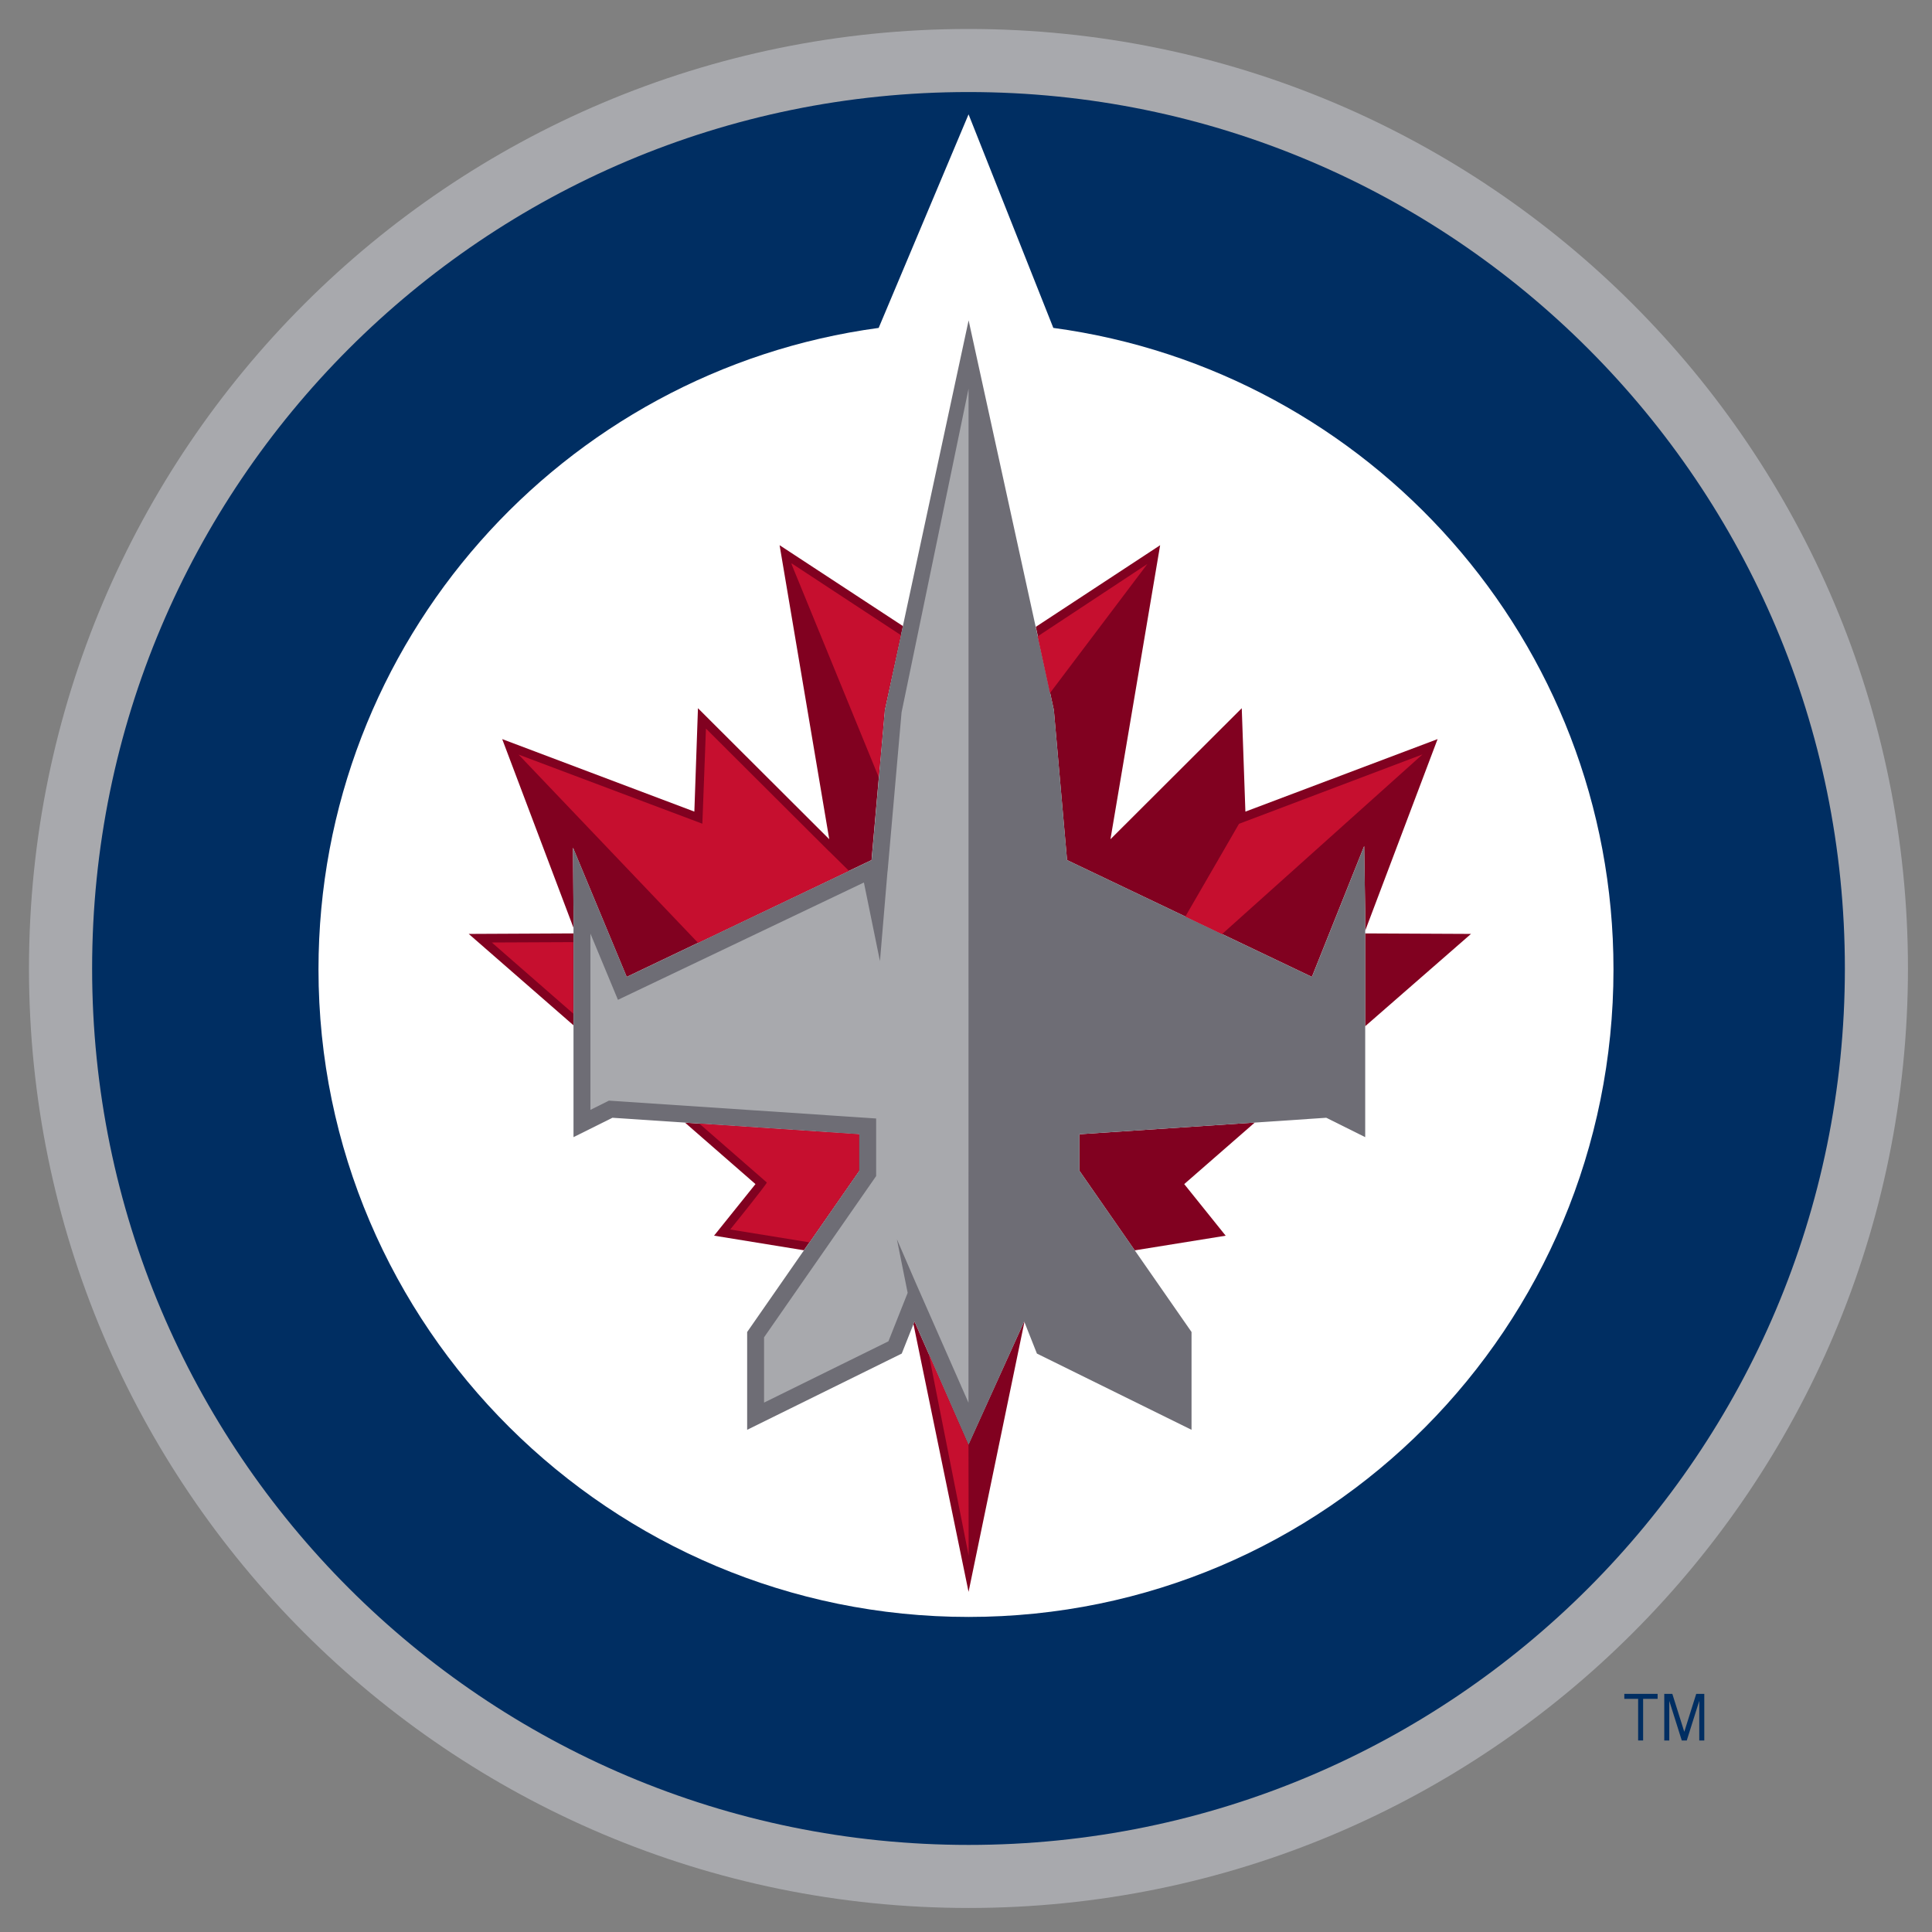
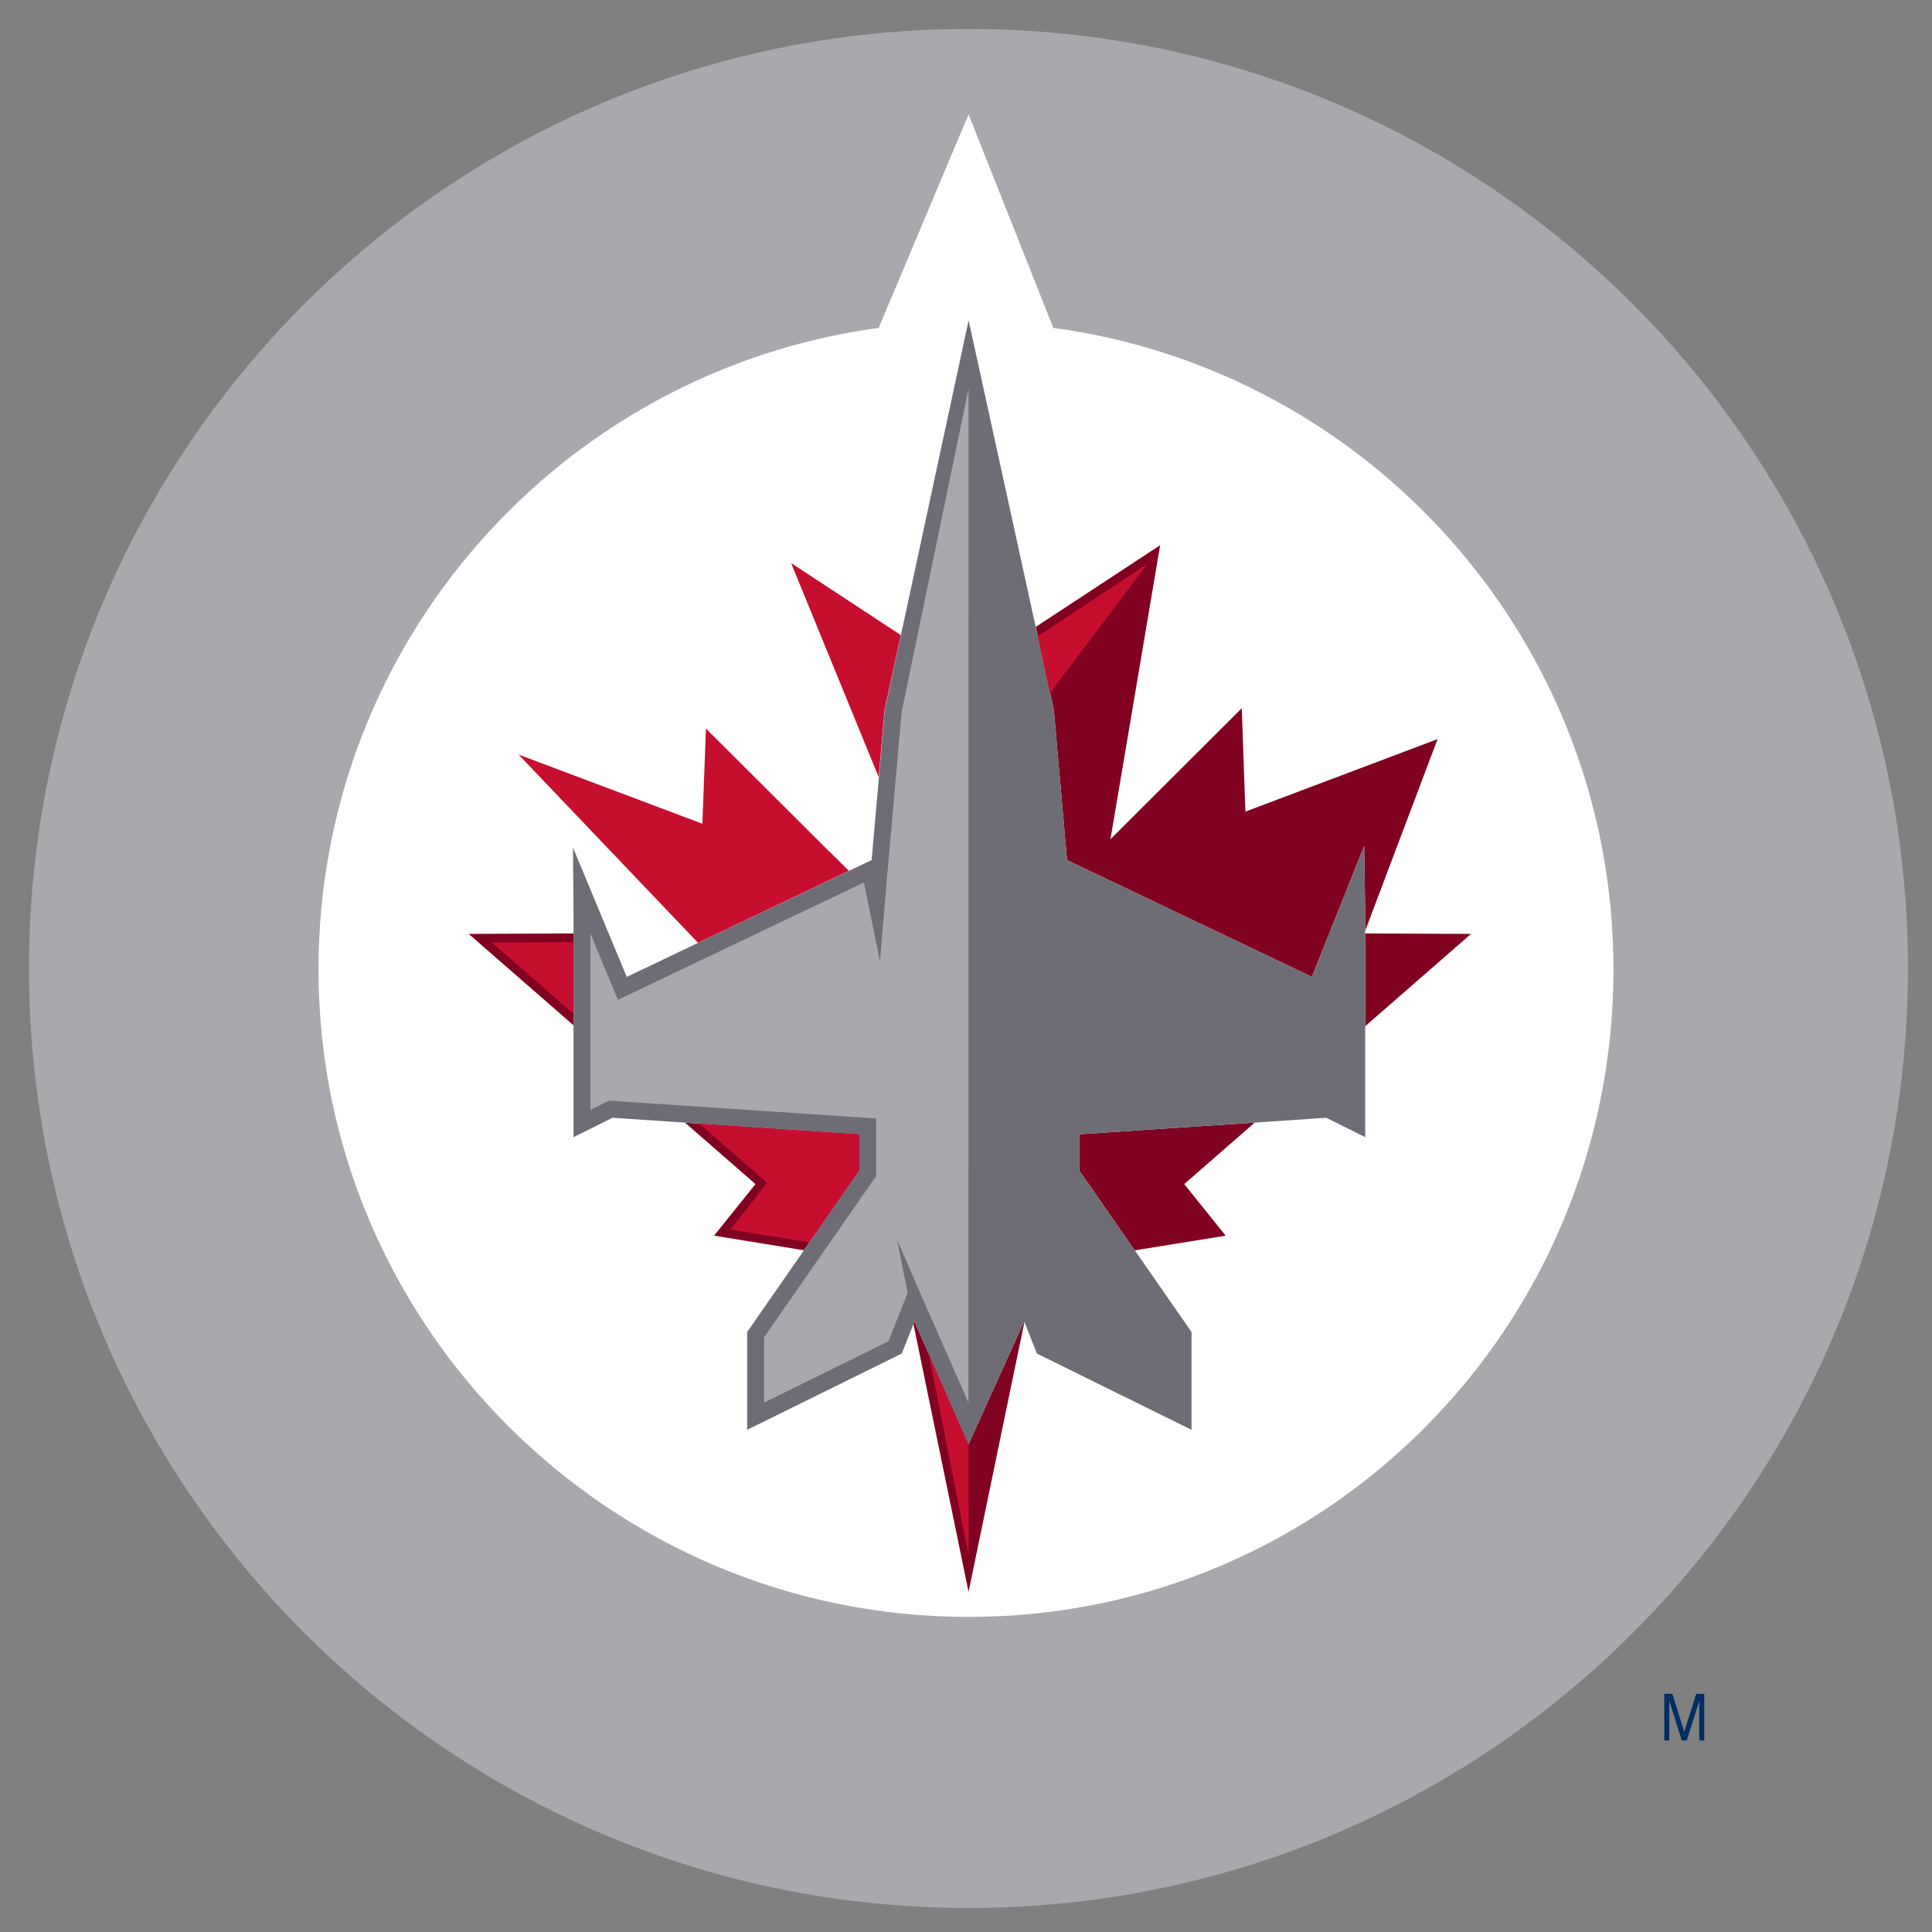
<svg xmlns="http://www.w3.org/2000/svg" version="1.1" id="Layer_1" x="0px" y="0px" width="2000px" height="2000px" viewBox="0 0 2000 2000" enable-background="new 0 0 2000 2000" xml:space="preserve">
  <rect x="0" y="0" width="2000" height="2000" fill="#808080" stroke="none" />
-   <polygon fill="#002E62" points="1681.482,1758.648 1695.792,1758.648 1695.792,1801.73 1700.954,1801.73 1700.954,1758.648   1715.956,1758.648 1715.956,1753.486 1681.482,1753.486 " />
  <polygon fill="#002E62" points="1743.561,1792.751 1731.188,1753.476 1722.841,1753.476 1722.841,1801.738 1728.039,1801.738   1728.039,1760.75 1740.967,1801.738 1746.137,1801.738 1759.074,1760.75 1759.074,1801.738 1764.271,1801.738 1764.271,1753.476   1755.934,1753.476 " />
  <path fill="#A8A9AD" d="M1975.109,1002.595c0,537.144-435.219,972.527-972.397,972.527C465.579,1975.123,30,1539.738,30,1002.595  C30,465.408,465.442,30,1002.581,30C1539.802,30,1975.109,465.408,1975.109,1002.595" />
-   <path fill="#002E62" d="M1909.805,1002.595c0,501.006-406.016,907.259-907.085,907.259c-501.116,0-907.357-406.252-907.357-907.259  c0-501.075,406.141-907.308,907.21-907.308C1503.686,95.288,1909.805,501.521,1909.805,1002.595" />
  <path fill="#FFFFFF" d="M1090.398,339.442l-87.747-221.075l-93.056,221.092c-327.39,44.181-579.894,324.563-579.894,664.076  c0,370.205,302.753,670.313,672.949,670.313c370.204,0,667.62-300.106,667.62-670.313  C1670.271,663.996,1417.793,383.64,1090.398,339.442" />
-   <path fill="#810120" d="M593.155,877.498l55.604,133.779l253.468-120.931l13.705-155.313l18.815-86.907l-127.712-83.729  c0,0,51.366,304.24,51.393,304.362L722.523,733.135l-3.729,107.037l-198.918-75.057l73.783,195.303v-17.126L593.155,877.498z" />
  <polygon fill="#810120" points="889.48,1174.186 709.135,1162.171 782.061,1225.771 739.193,1279.15 832.235,1294.285   889.48,1211.964 " />
  <polygon fill="#810120" points="1002.651,1495.044 946.664,1367.962 945.609,1370.669 1002.651,1647.886 1060.445,1368.587   1060.226,1368.005 " />
  <polygon fill="#810120" points="1117.405,1211.955 1174.672,1294.365 1268.813,1279.186 1225.906,1225.771 1298.958,1162.048   1117.405,1174.186 " />
  <path fill="#810120" d="M1104.6,890.351l253.473,120.91l54.119-135.442l1.028,67.465v20.261l74.97-198.429l-198.957,75.069  l-3.773-107.046l-135.92,135.637c3.509-21.099,51.427-304.372,51.427-304.372l-128.701,84.51l18.671,86.134L1104.6,890.351z" />
  <polygon fill="#810120" points="1522.777,966.781 1413.211,966.262 1413.211,1062.376 " />
  <polygon fill="#810120" points="485.22,966.781 593.661,1061.382 593.661,966.262 " />
  <polygon fill="#6E6D75" points="1412.227,875.801 1358.107,1011.273 1104.654,890.347 1090.988,735.034 1002.711,331.624   915.967,735.034 902.306,890.347 648.813,1011.273 593.181,877.494 593.691,943.288 593.691,1177.173 633.989,1157.107   889.52,1174.186 889.52,1211.955 773.451,1378.912 773.451,1480.13 933.48,1401.212 946.703,1367.962 1002.581,1495.642   1060.261,1368.005 1073.409,1401.212 1233.468,1480.13 1233.468,1378.876 1117.431,1211.955 1117.431,1174.186 1372.952,1157.107   1413.254,1177.173 1413.254,943.288 " />
  <polygon fill="#A8A9AD" points="933.292,737.47 918.848,901.84 918.76,901.884 910.924,994.944 894.303,913.568 639.688,1035.009   611.2,966.464 611.2,1148.945 630.371,1139.369 906.988,1157.863 906.988,1217.443 790.951,1384.398 790.951,1451.972   919.696,1388.523 939.605,1338.351 928.459,1282.826 947.288,1326.445 1002.581,1452.095 1002.651,402.346 " />
  <path fill="#C60F2F" d="M889.26,1174.186l-165.314-11.013l69.882,60.937c-1.108,3.104-37.903,48.658-37.903,48.658l81.813,13.276  l51.523-74.08V1174.186z" />
  <path fill="#C60F2F" d="M932.514,657.44l-113.162-74.347c0,0,0.065,0.523,0.229,1.377l90.024,219.988l6.095-69.403L932.514,657.44z" />
  <path fill="#C60F2F" d="M858.371,881.314c-0.127-0.053-0.188-0.149-0.333-0.215L730.795,754.192l-3.711,98.516l-190.268-71.575  l185.766,194.863l156.188-74.561L858.371,881.314z" />
  <polygon fill="#C60F2F" points="961.46,1401.705 1002.757,1610.388 1002.581,1495.757 " />
  <polygon fill="#C60F2F" points="509.119,975.663 593.428,1049.283 593.428,975.284 " />
  <polygon fill="#C60F2F" points="1187.775,583.807 1074.182,658.768 1086.933,717.438 " />
-   <polygon fill="#C60F2F" points="1472.598,780.949 1282.611,852.81 1227.058,948.85 1265.04,967.005 " />
</svg>